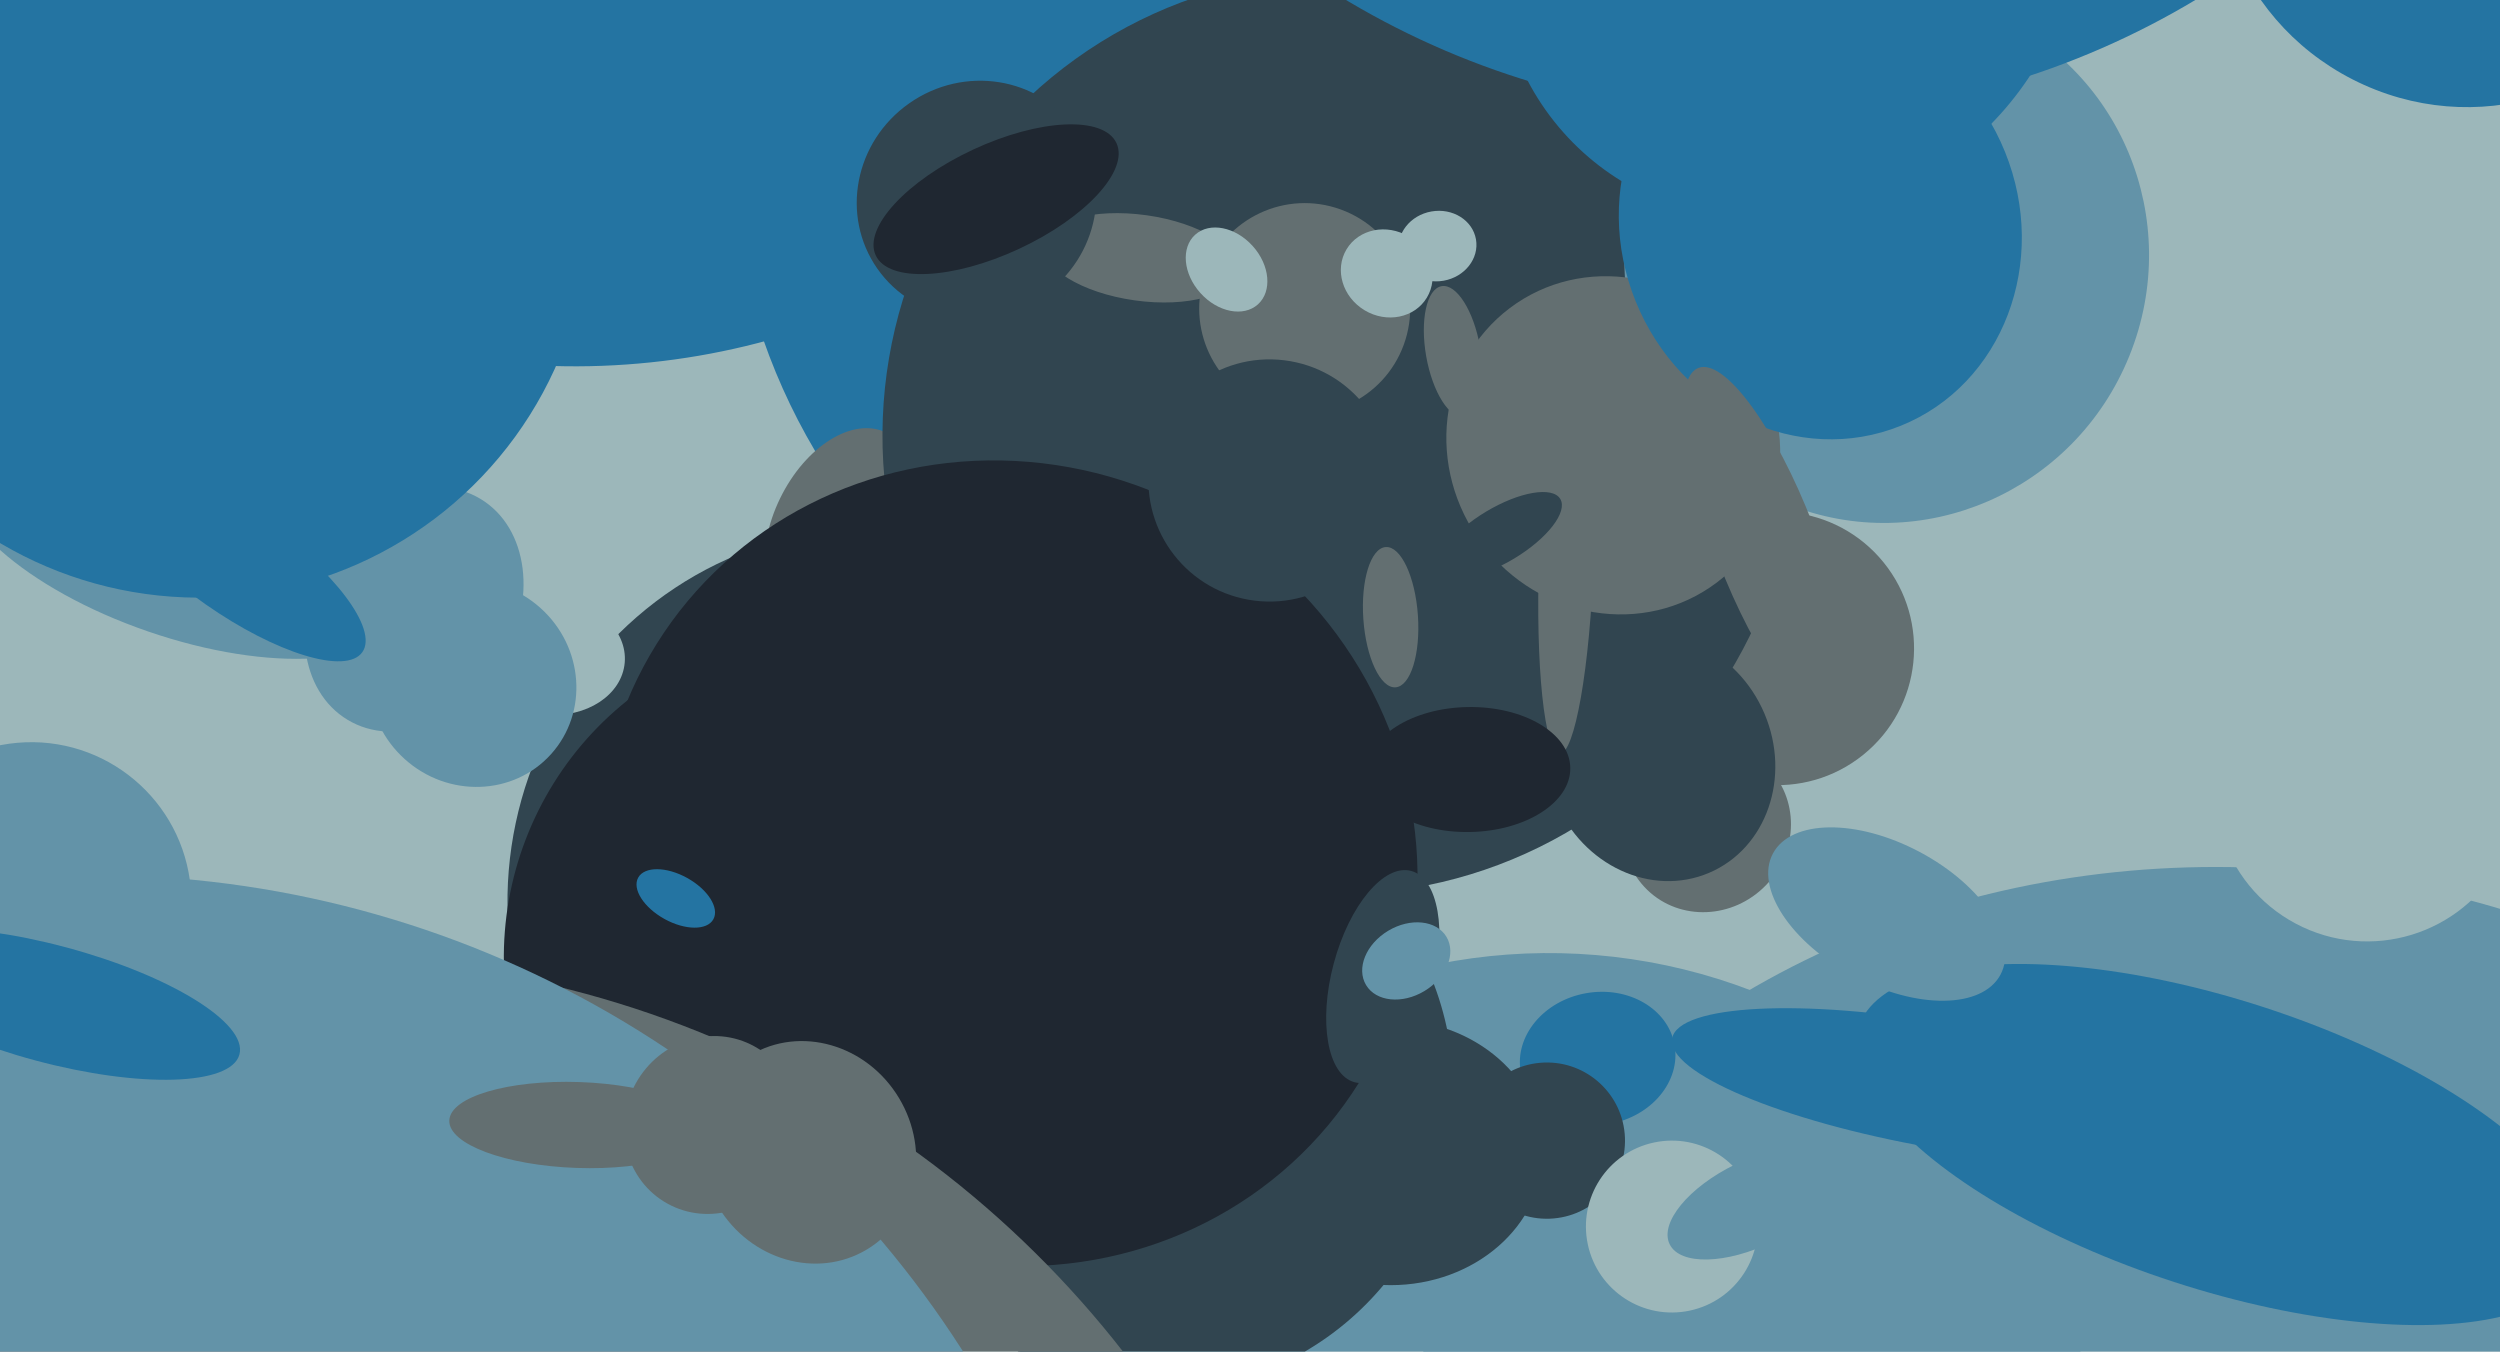
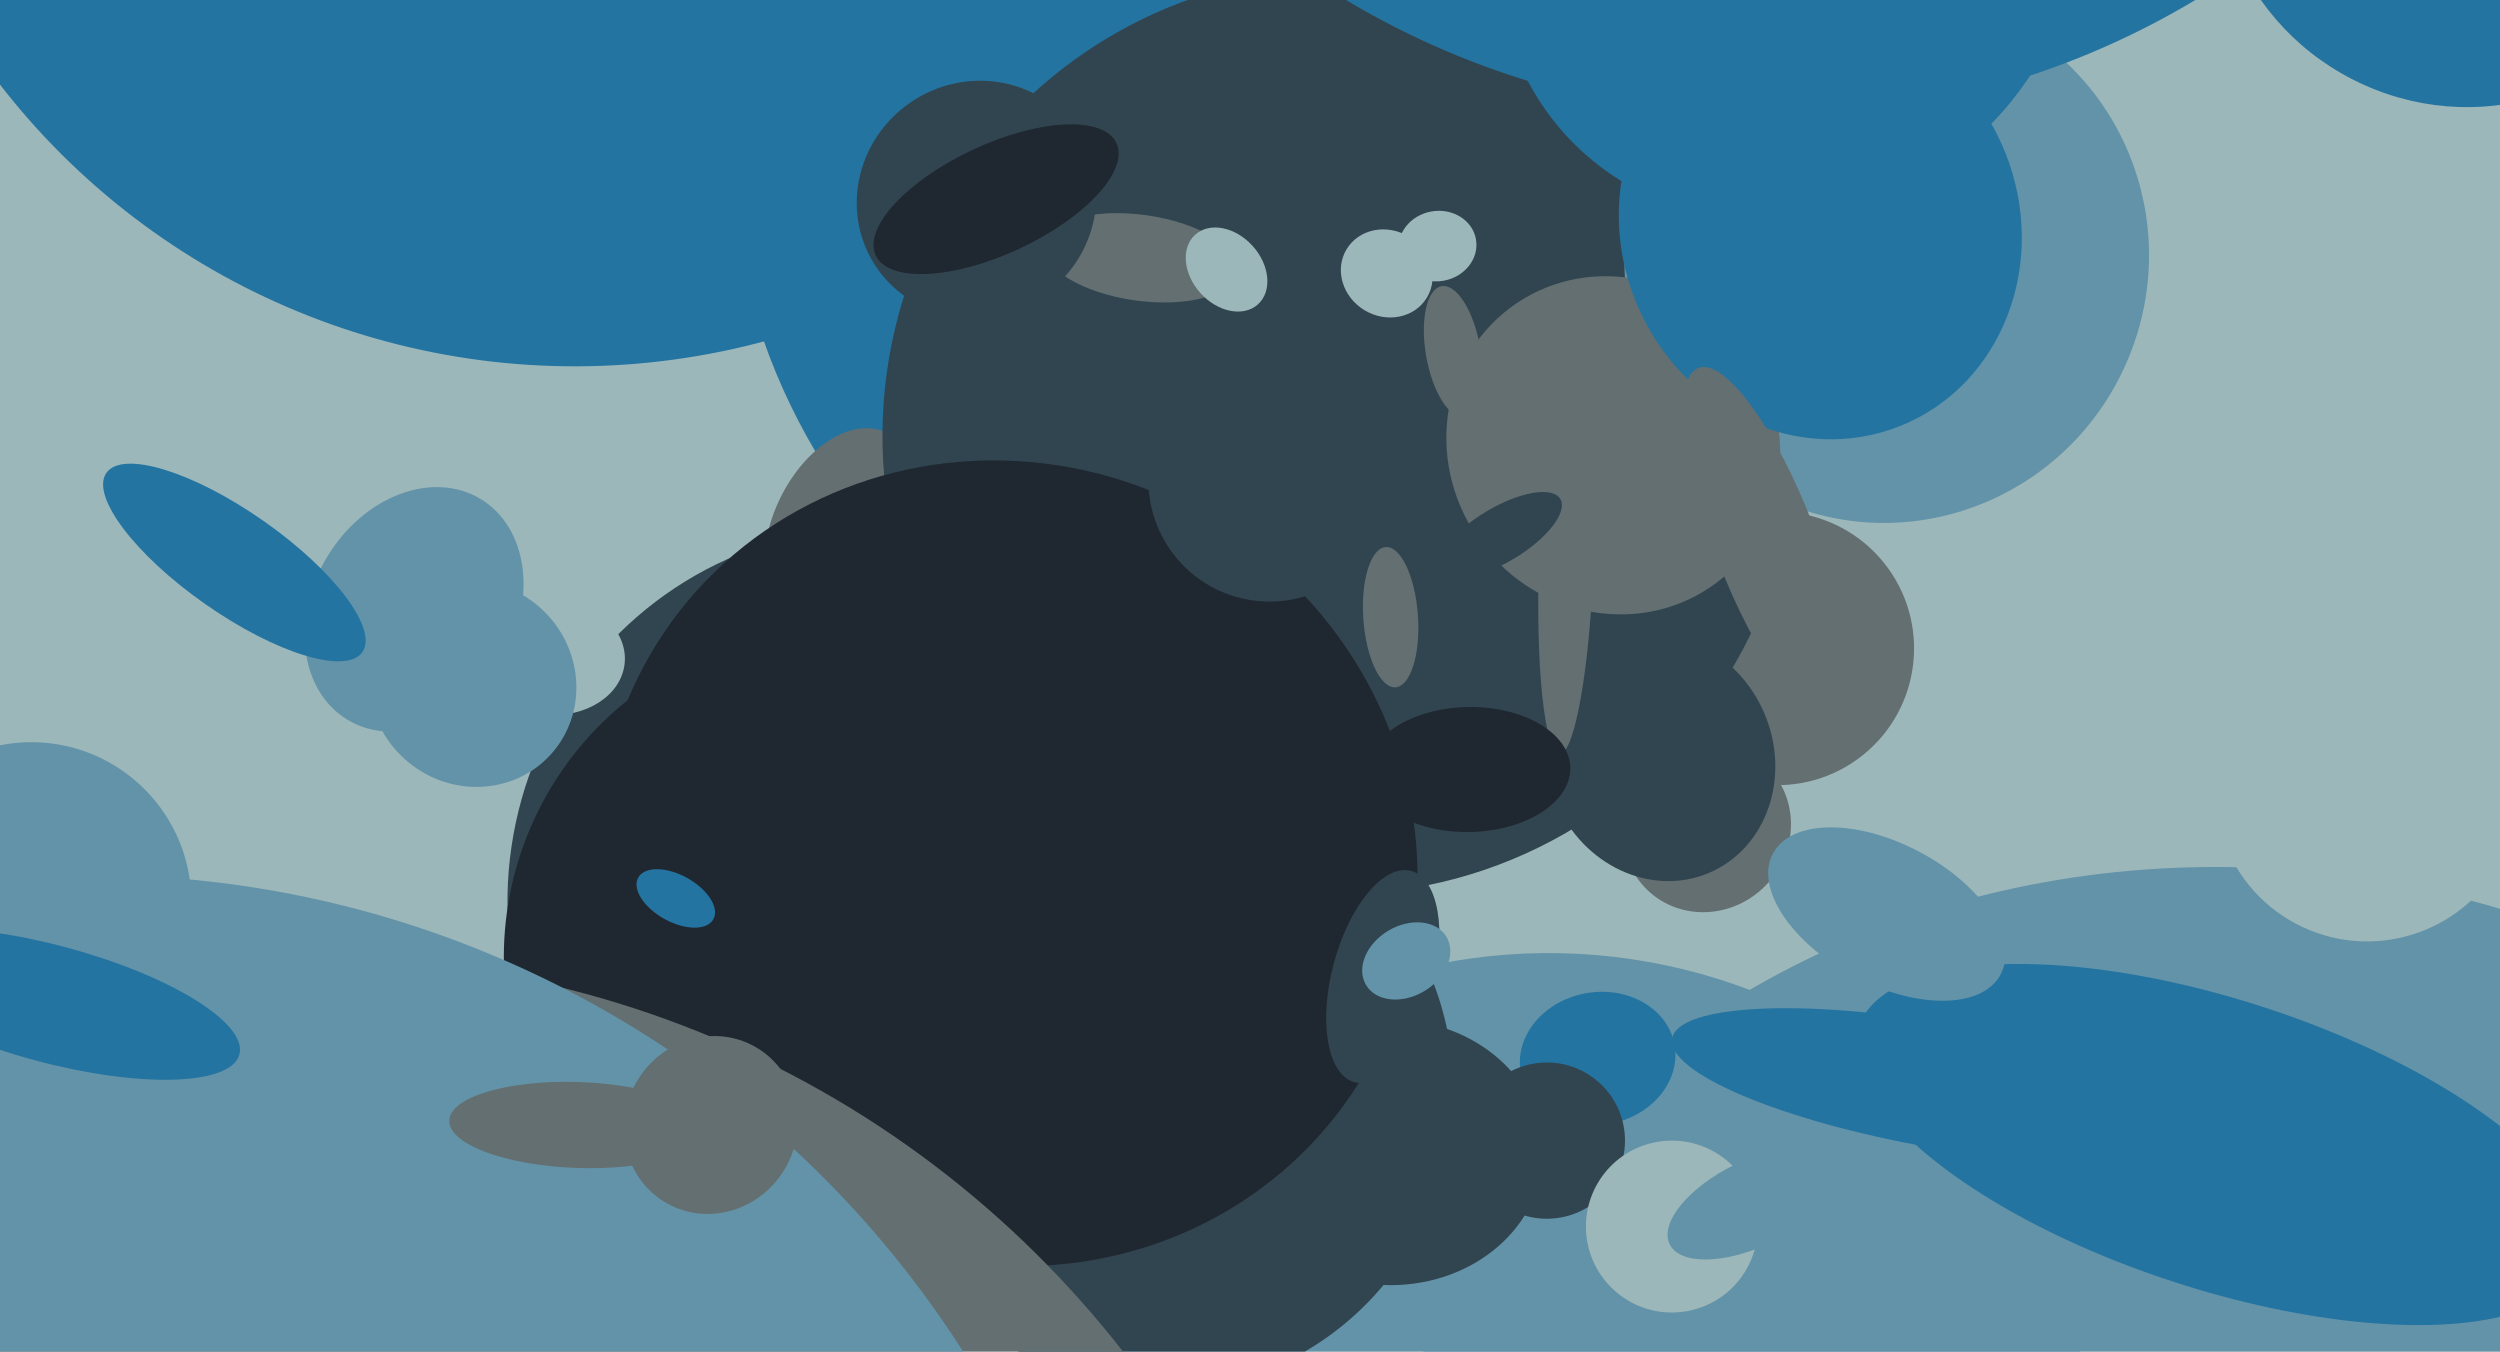
<svg xmlns="http://www.w3.org/2000/svg" width="640px" height="346px">
  <rect width="640" height="346" fill="rgb(156,183,186)" />
  <ellipse cx="309" cy="45" rx="139" ry="121" transform="rotate(74,309,45)" fill="rgb(36,116,162)" />
  <ellipse cx="223" cy="230" rx="95" ry="93" transform="rotate(102,223,230)" fill="rgb(49,69,80)" />
  <ellipse cx="397" cy="379" rx="140" ry="135" transform="rotate(3,397,379)" fill="rgb(99,147,168)" />
  <ellipse cx="215" cy="135" rx="27" ry="17" transform="rotate(116,215,135)" fill="rgb(99,111,113)" />
  <ellipse cx="106" cy="156" rx="33" ry="26" transform="rotate(121,106,156)" fill="rgb(99,147,168)" />
  <ellipse cx="577" cy="429" rx="206" ry="229" transform="rotate(102,577,429)" fill="rgb(99,147,168)" />
  <ellipse cx="455" cy="166" rx="35" ry="35" transform="rotate(51,455,166)" fill="rgb(99,111,113)" />
-   <ellipse cx="46" cy="138" rx="25" ry="60" transform="rotate(109,46,138)" fill="rgb(99,147,168)" />
  <ellipse cx="148" cy="-94" rx="187" ry="188" transform="rotate(28,148,-94)" fill="rgb(36,116,162)" />
  <ellipse cx="343" cy="111" rx="118" ry="117" transform="rotate(107,343,111)" fill="rgb(49,69,80)" />
  <ellipse cx="568" cy="293" rx="37" ry="97" transform="rotate(108,568,293)" fill="rgb(36,116,162)" />
-   <ellipse cx="334" cy="79" rx="27" ry="27" transform="rotate(20,334,79)" fill="rgb(99,111,113)" />
  <ellipse cx="409" cy="271" rx="20" ry="17" transform="rotate(170,409,271)" fill="rgb(36,116,162)" />
  <ellipse cx="497" cy="278" rx="70" ry="16" transform="rotate(10,497,278)" fill="rgb(36,116,162)" />
  <ellipse cx="141" cy="168" rx="15" ry="19" transform="rotate(95,141,168)" fill="rgb(156,183,186)" />
  <ellipse cx="606" cy="202" rx="39" ry="39" transform="rotate(118,606,202)" fill="rgb(156,183,186)" />
  <ellipse cx="298" cy="280" rx="74" ry="76" transform="rotate(10,298,280)" fill="rgb(49,69,80)" />
  <ellipse cx="356" cy="295" rx="39" ry="34" transform="rotate(0,356,295)" fill="rgb(49,69,80)" />
  <ellipse cx="437" cy="212" rx="22" ry="21" transform="rotate(134,437,212)" fill="rgb(99,111,113)" />
  <ellipse cx="368" cy="63" rx="10" ry="9" transform="rotate(170,368,63)" fill="rgb(156,183,186)" />
  <ellipse cx="213" cy="245" rx="84" ry="84" transform="rotate(156,213,245)" fill="rgb(31,39,49)" />
  <ellipse cx="258" cy="221" rx="106" ry="102" transform="rotate(32,258,221)" fill="rgb(31,39,49)" />
  <ellipse cx="483" cy="66" rx="68" ry="67" transform="rotate(112,483,66)" fill="rgb(99,147,168)" />
  <ellipse cx="413" cy="114" rx="44" ry="42" transform="rotate(53,413,114)" fill="rgb(99,111,113)" />
  <ellipse cx="458" cy="-17" rx="71" ry="77" transform="rotate(50,458,-17)" fill="rgb(36,116,162)" />
  <ellipse cx="466" cy="58" rx="55" ry="51" transform="rotate(68,466,58)" fill="rgb(36,116,162)" />
  <ellipse cx="452" cy="139" rx="48" ry="13" transform="rotate(69,452,139)" fill="rgb(99,111,113)" />
  <ellipse cx="425" cy="194" rx="29" ry="32" transform="rotate(157,425,194)" fill="rgb(49,69,80)" />
  <ellipse cx="80" cy="510" rx="265" ry="263" transform="rotate(111,80,510)" fill="rgb(99,111,113)" />
  <ellipse cx="8" cy="231" rx="41" ry="41" transform="rotate(85,8,231)" fill="rgb(99,147,168)" />
  <ellipse cx="24" cy="488" rx="264" ry="264" transform="rotate(61,24,488)" fill="rgb(99,147,168)" />
  <ellipse cx="483" cy="234" rx="33" ry="18" transform="rotate(28,483,234)" fill="rgb(99,147,168)" />
  <ellipse cx="173" cy="230" rx="11" ry="6" transform="rotate(29,173,230)" fill="rgb(36,116,162)" />
  <ellipse cx="60" cy="144" rx="40" ry="13" transform="rotate(35,60,144)" fill="rgb(36,116,162)" />
  <ellipse cx="292" cy="66" rx="11" ry="25" transform="rotate(98,292,66)" fill="rgb(99,111,113)" />
  <ellipse cx="401" cy="143" rx="50" ry="7" transform="rotate(92,401,143)" fill="rgb(99,111,113)" />
  <ellipse cx="121" cy="175" rx="26" ry="27" transform="rotate(132,121,175)" fill="rgb(99,147,168)" />
-   <ellipse cx="207" cy="295" rx="27" ry="29" transform="rotate(149,207,295)" fill="rgb(99,111,113)" />
  <ellipse cx="396" cy="292" rx="20" ry="20" transform="rotate(175,396,292)" fill="rgb(49,69,80)" />
  <ellipse cx="182" cy="288" rx="22" ry="23" transform="rotate(29,182,288)" fill="rgb(99,111,113)" />
  <ellipse cx="250" cy="51" rx="31" ry="30" transform="rotate(145,250,51)" fill="rgb(49,69,80)" />
  <ellipse cx="354" cy="250" rx="13" ry="28" transform="rotate(15,354,250)" fill="rgb(49,69,80)" />
  <ellipse cx="428" cy="314" rx="22" ry="22" transform="rotate(78,428,314)" fill="rgb(156,183,186)" />
-   <ellipse cx="51" cy="53" rx="100" ry="100" transform="rotate(36,51,53)" fill="rgb(36,116,162)" />
  <ellipse cx="376" cy="197" rx="16" ry="26" transform="rotate(89,376,197)" fill="rgb(31,39,49)" />
  <ellipse cx="255" cy="51" rx="14" ry="34" transform="rotate(65,255,51)" fill="rgb(31,39,49)" />
  <ellipse cx="372" cy="90" rx="17" ry="7" transform="rotate(80,372,90)" fill="rgb(99,111,113)" />
  <ellipse cx="325" cy="123" rx="31" ry="31" transform="rotate(7,325,123)" fill="rgb(49,69,80)" />
  <ellipse cx="148" cy="288" rx="33" ry="11" transform="rotate(2,148,288)" fill="rgb(99,111,113)" />
  <ellipse cx="384" cy="137" rx="7" ry="18" transform="rotate(59,384,137)" fill="rgb(49,69,80)" />
  <ellipse cx="360" cy="246" rx="9" ry="12" transform="rotate(59,360,246)" fill="rgb(99,147,168)" />
  <ellipse cx="314" cy="69" rx="9" ry="12" transform="rotate(138,314,69)" fill="rgb(156,183,186)" />
  <ellipse cx="355" cy="70" rx="12" ry="11" transform="rotate(31,355,70)" fill="rgb(156,183,186)" />
  <ellipse cx="449" cy="308" rx="24" ry="11" transform="rotate(154,449,308)" fill="rgb(99,147,168)" />
  <ellipse cx="453" cy="-180" rx="210" ry="211" transform="rotate(100,453,-180)" fill="rgb(36,116,162)" />
  <ellipse cx="356" cy="158" rx="18" ry="7" transform="rotate(86,356,158)" fill="rgb(99,111,113)" />
  <ellipse cx="13" cy="257" rx="15" ry="50" transform="rotate(105,13,257)" fill="rgb(36,116,162)" />
  <ellipse cx="630" cy="-34" rx="61" ry="63" transform="rotate(117,630,-34)" fill="rgb(36,116,162)" />
</svg>